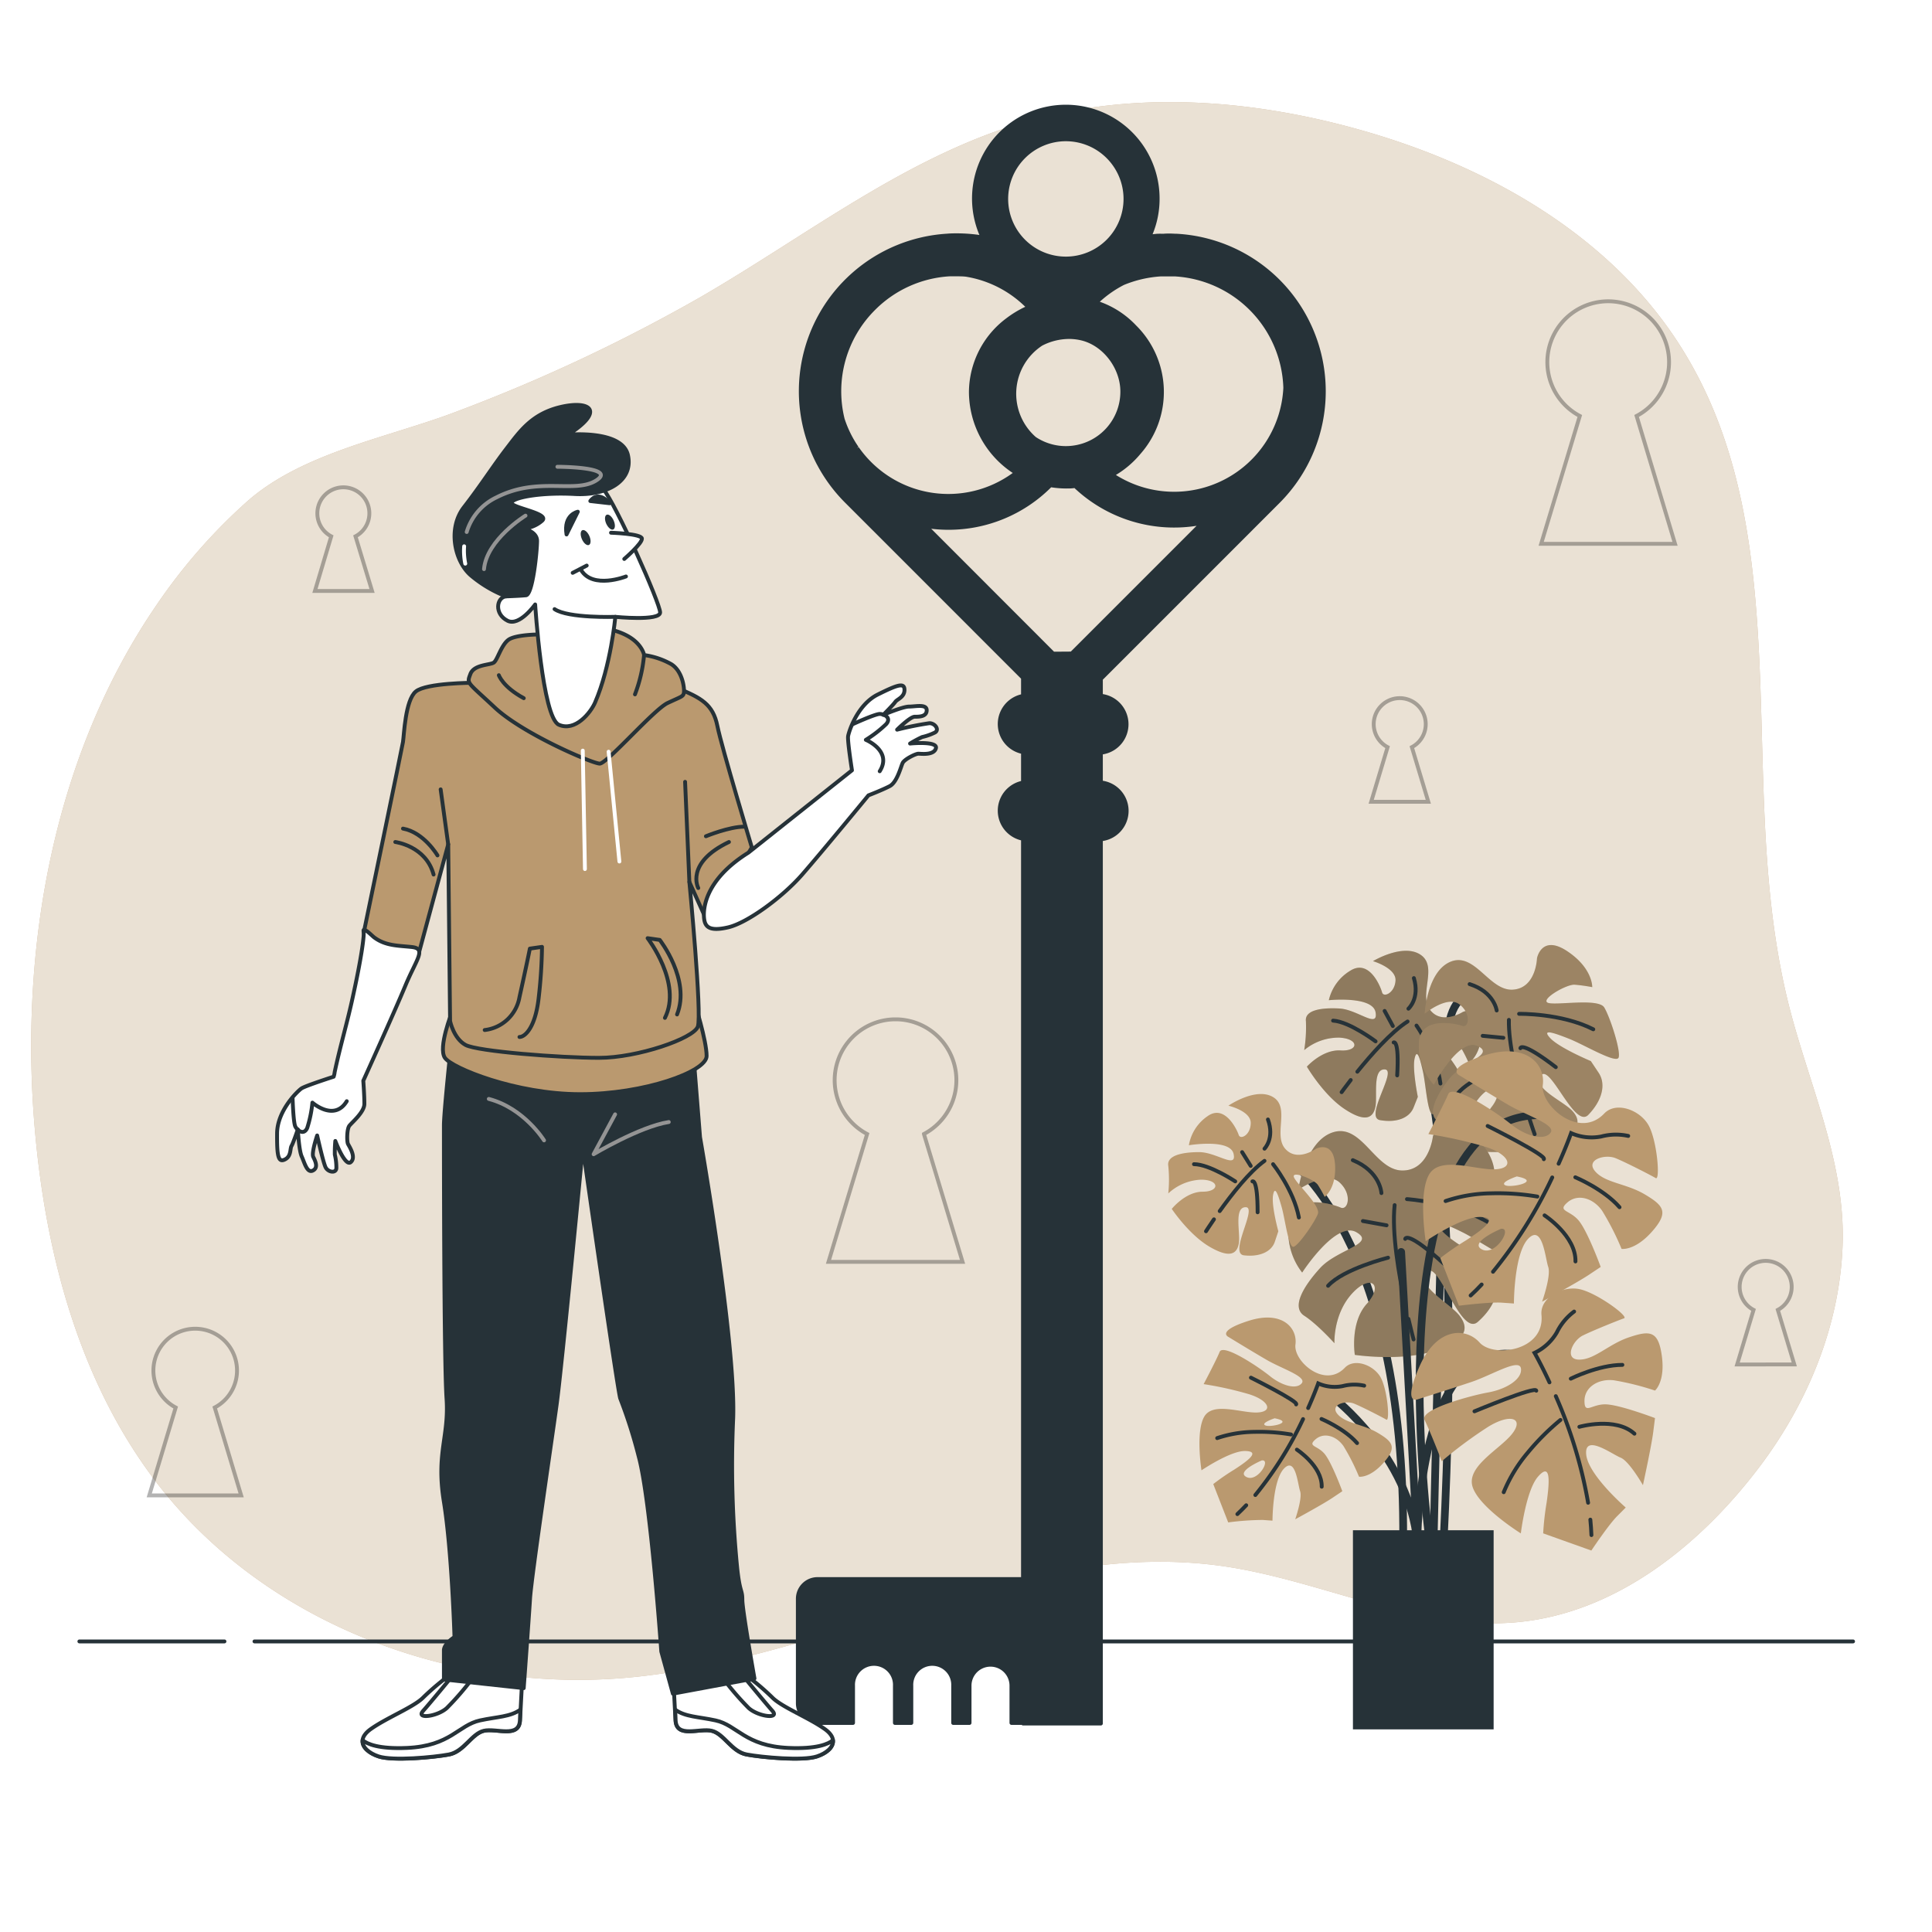
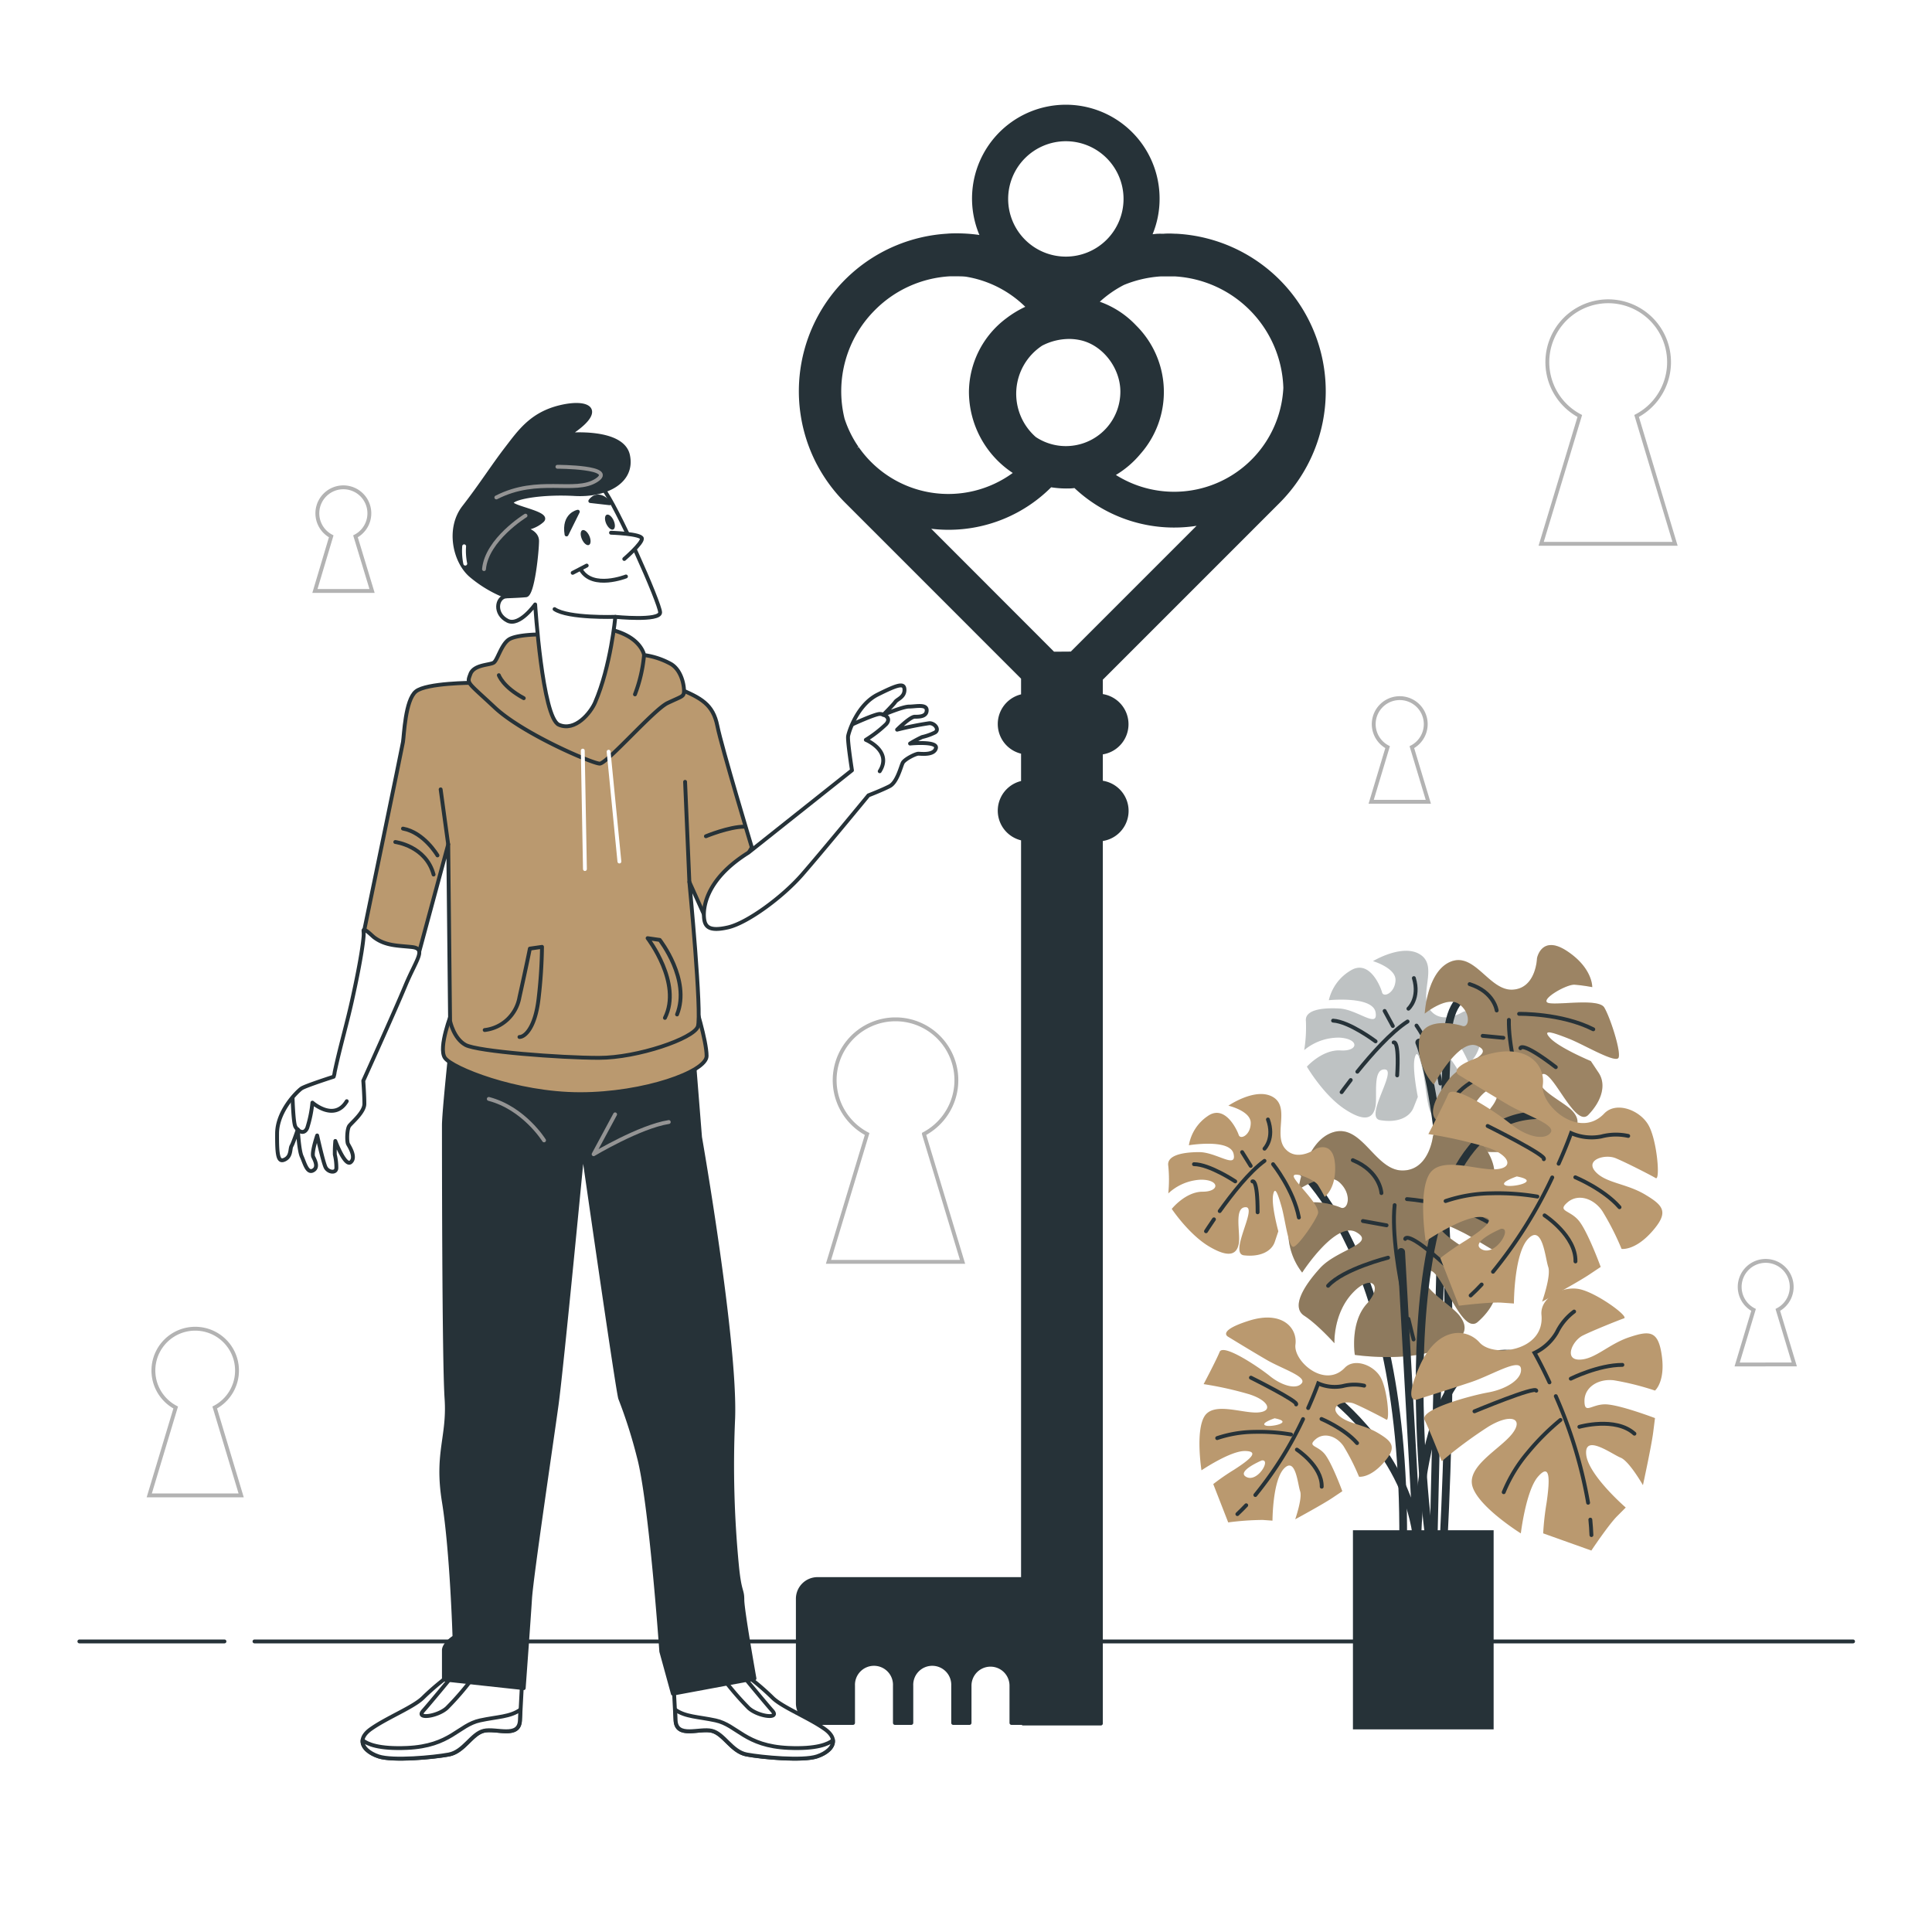
<svg xmlns="http://www.w3.org/2000/svg" class="animated" id="freepik_stories-key" viewBox="0 0 500 500" version="1.1">
  <style>svg#freepik_stories-key:not(.animated) .animable {opacity: 0;}svg#freepik_stories-key.animated #freepik--background-simple--inject-298 {animation: 1s 1 forwards cubic-bezier(.36,-0.01,.5,1.38) slideUp;animation-delay: 0s;}svg#freepik_stories-key.animated #freepik--lock-slots--inject-298 {animation: 1s 1 forwards cubic-bezier(.36,-0.01,.5,1.38) lightSpeedRight;animation-delay: 0s;}svg#freepik_stories-key.animated #freepik--Plant--inject-298 {animation: 1s 1 forwards cubic-bezier(.36,-0.01,.5,1.38) slideDown;animation-delay: 0s;}svg#freepik_stories-key.animated #freepik--Key--inject-298 {animation: 1s 1 forwards cubic-bezier(.36,-0.01,.5,1.38) zoomOut,1.5s Infinite  linear heartbeat;animation-delay: 0s,1s;}svg#freepik_stories-key.animated #freepik--Character--inject-298 {animation: 1s 1 forwards cubic-bezier(.36,-0.01,.5,1.38) zoomIn,1.5s Infinite  linear wind;animation-delay: 0s,1s;}            @keyframes slideUp {                0% {                    opacity: 0;                    transform: translateY(30px);                }                100% {                    opacity: 1;                    transform: inherit;                }            }                    @keyframes lightSpeedRight {              from {                transform: translate3d(50%, 0, 0) skewX(-20deg);                opacity: 0;              }              60% {                transform: skewX(10deg);                opacity: 1;              }              80% {                transform: skewX(-2deg);              }              to {                opacity: 1;                transform: translate3d(0, 0, 0);              }            }                    @keyframes slideDown {                0% {                    opacity: 0;                    transform: translateY(-30px);                }                100% {                    opacity: 1;                    transform: translateY(0);                }            }                    @keyframes zoomOut {                0% {                    opacity: 0;                    transform: scale(1.5);                }                100% {                    opacity: 1;                    transform: scale(1);                }            }                    @keyframes heartbeat {                0% {                    transform: scale(1);                }                10% {                    transform: scale(1.1);                }                30% {                    transform: scale(1);                }                40% {                    transform: scale(1);                }                50% {                    transform: scale(1.1);                }                60% {                    transform: scale(1);                }                100% {                    transform: scale(1);                }            }                    @keyframes zoomIn {                0% {                    opacity: 0;                    transform: scale(0.5);                }                100% {                    opacity: 1;                    transform: scale(1);                }            }                    @keyframes wind {                0% {                    transform: rotate( 0deg );                }                25% {                    transform: rotate( 1deg );                }                75% {                    transform: rotate( -1deg );                }            }        </style>
  <g id="freepik--background-simple--inject-298" class="animable" style="transform-origin: 242.49px 230.586px;">
-     <path d="M453.18,144.82c-2.41-18.77-7.12-36.76-17-53.14C417.89,61.22,385,42.83,351.56,33.49c-28-7.82-58.15-10.07-86.09-2-30.66,8.86-56.38,29.28-84,45.29a436.74,436.74,0,0,1-63.11,29.66C100.79,113.18,78.45,117,64,129.74a145.24,145.24,0,0,0-23.35,26.64c-27,39.31-35.76,89.53-31.59,136.41,2.9,32.67,11.88,65.71,32,91.59,28.28,36.3,76.8,54.19,122.6,49.68,52-5.12,101.24-36.18,152.93-28.73,25.72,3.71,50.35,16.93,76.22,14.48,25.51-2.43,47.35-20,62.74-40.46,12.34-16.43,20.55-36.29,21.31-57,.82-22.4-9.32-42.82-14.4-64.2C453.59,220.79,458,182.56,453.18,144.82Z" style="fill: rgb(186, 153, 111); transform-origin: 242.49px 230.586px;" id="elbglp5owsbxl" class="animable" />
    <g id="elvm7b6papee">
      <path d="M453.18,144.82c-2.41-18.77-7.12-36.76-17-53.14C417.89,61.22,385,42.83,351.56,33.49c-28-7.82-58.15-10.07-86.09-2-30.66,8.86-56.38,29.28-84,45.29a436.74,436.74,0,0,1-63.11,29.66C100.79,113.18,78.45,117,64,129.74a145.24,145.24,0,0,0-23.35,26.64c-27,39.31-35.76,89.53-31.59,136.41,2.9,32.67,11.88,65.71,32,91.59,28.28,36.3,76.8,54.19,122.6,49.68,52-5.12,101.24-36.18,152.93-28.73,25.72,3.71,50.35,16.93,76.22,14.48,25.51-2.43,47.35-20,62.74-40.46,12.34-16.43,20.55-36.29,21.31-57,.82-22.4-9.32-42.82-14.4-64.2C453.59,220.79,458,182.56,453.18,144.82Z" style="fill: rgb(255, 255, 255); opacity: 0.7; transform-origin: 242.49px 230.586px;" class="animable" />
    </g>
  </g>
  <g id="freepik--Floor--inject-298" class="animable" style="transform-origin: 250.055px 424.8px;">
    <line x1="65.86" y1="424.8" x2="479.57" y2="424.8" style="fill: none; stroke: rgb(38, 50, 56); stroke-linecap: round; stroke-linejoin: round; transform-origin: 272.715px 424.8px;" id="ell6rl6s9rh" class="animable" />
    <line x1="20.54" y1="424.8" x2="58.09" y2="424.8" style="fill: none; stroke: rgb(38, 50, 56); stroke-linecap: round; stroke-linejoin: round; transform-origin: 39.315px 424.8px;" id="elwl3sh3vz0f" class="animable" />
  </g>
  <g id="freepik--lock-slots--inject-298" class="animable" style="transform-origin: 251.495px 232.485px;">
    <g id="elxxtmvgks92k">
      <path d="M433.5,140.74l-9.95-33.09a15.75,15.75,0,1,0-14.7,0l-10,33.09Z" style="fill: none; stroke: rgb(0, 0, 0); stroke-miterlimit: 10; opacity: 0.3; transform-origin: 416.175px 109.355px;" class="animable" />
    </g>
    <g id="elqg64qxd9ja">
      <path d="M249.11,326.57l-10-33.09a15.75,15.75,0,1,0-14.7,0l-10,33.09Z" style="fill: none; stroke: rgb(0, 0, 0); stroke-miterlimit: 10; opacity: 0.3; transform-origin: 231.76px 295.185px;" class="animable" />
    </g>
    <g id="elssd9sh7crxh">
      <path d="M62.41,387l-6.84-22.74a10.82,10.82,0,1,0-10.1,0L38.63,387Z" style="fill: none; stroke: rgb(0, 0, 0); stroke-miterlimit: 10; opacity: 0.3; transform-origin: 50.52px 365.435px;" class="animable" />
    </g>
    <g id="elu5hhtdho1c">
      <path d="M96.29,152.94,92,138.8a6.73,6.73,0,1,0-6.28,0L81.5,152.94Z" style="fill: none; stroke: rgb(0, 0, 0); stroke-miterlimit: 10; opacity: 0.3; transform-origin: 88.895px 139.529px;" class="animable" />
    </g>
    <g id="eljsqyd1kisql">
      <path d="M369.65,207.5l-4.26-14.14a6.73,6.73,0,1,0-6.28,0l-4.25,14.14Z" style="fill: none; stroke: rgb(0, 0, 0); stroke-miterlimit: 10; opacity: 0.3; transform-origin: 362.255px 194.089px;" class="animable" />
    </g>
    <g id="elh9924jlo58">
      <path d="M464.36,353.11,460.1,339a6.73,6.73,0,1,0-6.28,0l-4.25,14.13Z" style="fill: none; stroke: rgb(0, 0, 0); stroke-miterlimit: 10; opacity: 0.3; transform-origin: 456.965px 339.724px;" class="animable" />
    </g>
  </g>
  <g id="freepik--Plant--inject-298" class="animable" style="transform-origin: 366.293px 345.57px;">
    <path d="M389.73,258.32s-14.08-7.82-15.12,9.9-3.65,133-3.65,133" style="fill: none; stroke: rgb(38, 50, 56); stroke-linecap: round; stroke-miterlimit: 10; stroke-width: 2px; transform-origin: 380.345px 328.911px;" id="elnf8o9362mhb" class="animable" />
    <path d="M367.3,269.79s11.48,25.55,6.27,129.83" style="fill: none; stroke: rgb(38, 50, 56); stroke-linecap: round; stroke-miterlimit: 10; stroke-width: 2px; transform-origin: 371.113px 334.705px;" id="elt95w8yl75br" class="animable" />
-     <path d="M378.58,261.89s-5.39,3.45-8.45-.5,2.07-11.19-2.46-14.28-12.34,1.63-12.34,1.63,6,1.77,5.83,5-3.1,4.53-3.48,3.09-3.26-8.67-8.15-5.66a12.09,12.09,0,0,0-5.63,7.68S355.27,257.68,356,262s-4.66-.74-9.36-1-9,.41-8.67,3.26a37.42,37.42,0,0,1-.44,7.51,13.92,13.92,0,0,1,9.14-3.23c5.16.3,5,3.59.27,3.31s-8.72,4.2-8.72,4.2,4.28,7.32,9.72,10.94,7.4,2.32,8-.47-.83-9.94,2.46-9.75-5.44,12.4-1.24,13.12,7.56-.5,8.67-3.26l1.1-2.76s-1.46-7.15-.83-9.94,1.41.08,2.16,3.42,1.21,11.38,2.65,11,6-6.24,7.1-8.53S372,270.44,372,269s5.58,1.27,6.44,2.73a37,37,0,0,1,1.68,3.4s3.42-2.16,3.34-8.76S378.58,261.89,378.58,261.89Z" style="fill: rgb(186, 153, 111); transform-origin: 360.496px 268.077px;" id="el84quz6jj4e9" class="animable" />
    <g id="elbad1qikinx4">
      <path d="M378.58,261.89s-5.39,3.45-8.45-.5,2.07-11.19-2.46-14.28-12.34,1.63-12.34,1.63,6,1.77,5.83,5-3.1,4.53-3.48,3.09-3.26-8.67-8.15-5.66a12.09,12.09,0,0,0-5.63,7.68S355.27,257.68,356,262s-4.66-.74-9.36-1-9,.41-8.67,3.26a37.42,37.42,0,0,1-.44,7.51,13.92,13.92,0,0,1,9.14-3.23c5.16.3,5,3.59.27,3.31s-8.72,4.2-8.72,4.2,4.28,7.32,9.72,10.94,7.4,2.32,8-.47-.83-9.94,2.46-9.75-5.44,12.4-1.24,13.12,7.56-.5,8.67-3.26l1.1-2.76s-1.46-7.15-.83-9.94,1.41.08,2.16,3.42,1.21,11.38,2.65,11,6-6.24,7.1-8.53S372,270.44,372,269s5.58,1.27,6.44,2.73a37,37,0,0,1,1.68,3.4s3.42-2.16,3.34-8.76S378.58,261.89,378.58,261.89Z" style="fill: rgb(38, 50, 56); opacity: 0.3; transform-origin: 360.496px 268.077px;" class="animable" />
    </g>
    <path d="M351.28,277.36c3.51-4.34,8.68-10.22,13-13" style="fill: none; stroke: rgb(38, 50, 56); stroke-linecap: round; stroke-miterlimit: 10; transform-origin: 357.78px 270.86px;" id="elr9nsnist23r" class="animable" />
    <path d="M347.21,282.65s.9-1.26,2.36-3.14" style="fill: none; stroke: rgb(38, 50, 56); stroke-linecap: round; stroke-miterlimit: 10; transform-origin: 348.39px 281.08px;" id="elerp2l8ptp85" class="animable" />
    <path d="M366.59,265.42s5.22,7.37,6.19,15" style="fill: none; stroke: rgb(38, 50, 56); stroke-linecap: round; stroke-miterlimit: 10; transform-origin: 369.685px 272.92px;" id="elneoszs3pj2f" class="animable" />
    <path d="M360.68,269.78s1.47-.86.91,8.53" style="fill: none; stroke: rgb(38, 50, 56); stroke-linecap: round; stroke-miterlimit: 10; transform-origin: 361.199px 274.035px;" id="els2ad68vm2o" class="animable" />
    <path d="M364.5,261.05s3-2.65,1.41-7.92" style="fill: none; stroke: rgb(38, 50, 56); stroke-linecap: round; stroke-miterlimit: 10; transform-origin: 365.437px 257.09px;" id="elwz5s7r3b3j" class="animable" />
    <line x1="360.46" y1="265.53" x2="358.34" y2="261.63" style="fill: none; stroke: rgb(38, 50, 56); stroke-linecap: round; stroke-miterlimit: 10; transform-origin: 359.4px 263.58px;" id="el1e47332j0mr" class="animable" />
    <path d="M356,269.5s-6.77-5.11-11-5.36" style="fill: none; stroke: rgb(38, 50, 56); stroke-linecap: round; stroke-miterlimit: 10; transform-origin: 350.5px 266.82px;" id="elwul285urgv" class="animable" />
    <path d="M397.77,248s-.21,7.75-6.26,8.12-9.78-9.7-16-7.27-6.79,13.47-6.79,13.47,5.88-4.82,9-2.39,2.43,6.18.73,5.59-10.9-2.65-11.22,4.3a14.67,14.67,0,0,0,3.84,10.87s6.54-12.22,11.3-10-3.93,4.16-7.41,8.67-5.7,9.27-2.65,10.91a44.41,44.41,0,0,1,7.22,5.56s-.83-6.39,3-11.35,7-2.53,3.5,2-1.74,11.6-1.74,11.6,10.24.7,17.57-2.28,7.37-5.83,5-8.36-10.52-5.95-8.08-9.11,8.7,13.9,12.28,10.19,4.66-7.92,2.65-10.91l-2-3s-8.16-3.41-10.52-5.95,1-1.36,4.9.18,12.21,6.54,12.81,4.84-2.15-10.29-3.71-12.93-13.44-.29-14.79-1.33,5.08-4.72,7.12-4.58a43.86,43.86,0,0,1,4.55.63s.18-4.89-6.48-9.31S397.77,248,397.77,248Z" style="fill: rgb(186, 153, 111); transform-origin: 393.092px 271.366px;" id="elxjt6pay0sn" class="animable" />
    <g id="elgzljov7m9vu">
      <path d="M397.77,248s-.21,7.75-6.26,8.12-9.78-9.7-16-7.27-6.79,13.47-6.79,13.47,5.88-4.82,9-2.39,2.43,6.18.73,5.59-10.9-2.65-11.22,4.3a14.67,14.67,0,0,0,3.84,10.87s6.54-12.22,11.3-10-3.93,4.16-7.41,8.67-5.7,9.27-2.65,10.91a44.41,44.41,0,0,1,7.22,5.56s-.83-6.39,3-11.35,7-2.53,3.5,2-1.74,11.6-1.74,11.6,10.24.7,17.57-2.28,7.37-5.83,5-8.36-10.52-5.95-8.08-9.11,8.7,13.9,12.28,10.19,4.66-7.92,2.65-10.91l-2-3s-8.16-3.41-10.52-5.95,1-1.36,4.9.18,12.21,6.54,12.81,4.84-2.15-10.29-3.71-12.93-13.44-.29-14.79-1.33,5.08-4.72,7.12-4.58a43.86,43.86,0,0,1,4.55.63s.18-4.89-6.48-9.31S397.77,248,397.77,248Z" style="fill: rgb(38, 50, 56); opacity: 0.2; transform-origin: 393.092px 271.366px;" class="animable" />
    </g>
    <path d="M394.66,285.85c-2-6.47-4.31-15.66-4.16-21.91" style="fill: none; stroke: rgb(38, 50, 56); stroke-linecap: round; stroke-miterlimit: 10; transform-origin: 392.577px 274.895px;" id="elsxz05h2vnoh" class="animable" />
-     <path d="M397.17,293.53s-.64-1.75-1.52-4.5" style="fill: none; stroke: rgb(38, 50, 56); stroke-linecap: round; stroke-miterlimit: 10; transform-origin: 396.41px 291.28px;" id="elur0l1lgwaud" class="animable" />
    <path d="M393.14,262.38s10.94-.2,19.2,4" style="fill: none; stroke: rgb(38, 50, 56); stroke-linecap: round; stroke-miterlimit: 10; transform-origin: 402.74px 264.379px;" id="elrsfh4dhm4s9" class="animable" />
    <path d="M393.48,271.27s.14-2,9.16,4.91" style="fill: none; stroke: rgb(38, 50, 56); stroke-linecap: round; stroke-miterlimit: 10; transform-origin: 398.06px 273.591px;" id="elfk21c7t45ib" class="animable" />
    <path d="M387.34,261.51s-.62-4.8-7-6.82" style="fill: none; stroke: rgb(38, 50, 56); stroke-linecap: round; stroke-miterlimit: 10; transform-origin: 383.84px 258.1px;" id="elnco0fqjfius" class="animable" />
    <line x1="389.07" y1="268.59" x2="383.72" y2="268.07" style="fill: none; stroke: rgb(38, 50, 56); stroke-linecap: round; stroke-miterlimit: 10; transform-origin: 386.395px 268.33px;" id="el9e3nx5rljul" class="animable" />
    <path d="M390,275.78s-9.72,3.29-12.85,7.35" style="fill: none; stroke: rgb(38, 50, 56); stroke-linecap: round; stroke-miterlimit: 10; transform-origin: 383.575px 279.455px;" id="elubzffa0vbo" class="animable" />
    <path d="M332.89,299.51s30.77,20.34,30.25,99.07" style="fill: none; stroke: rgb(38, 50, 56); stroke-linecap: round; stroke-miterlimit: 10; stroke-width: 2px; transform-origin: 348.018px 349.045px;" id="ely9x34uryhld" class="animable" />
    <path d="M370.83,294.14s-1,8.91-8,8.78S352.46,290.8,345.1,293s-9.1,14.9-9.1,14.9,7.23-5,10.65-1.91,2.21,7.37.3,6.53-12.33-4.09-13.35,3.89A17,17,0,0,0,337,329.34s8.7-13.48,14-10.46-4.93,4.43-9.37,9.31-7.45,10.16-4.08,12.33,7.8,7.1,7.8,7.1-.35-7.45,4.53-12.82,8.3-2.25,3.86,2.62-3.11,13.22-3.11,13.22,11.75,1.78,20.49-1,9.05-6,6.57-9.18-11.57-7.85-8.47-11.27,8.73,16.86,13.22,12.92,6.12-8.69,4.08-12.33l-2-3.64s-9.09-4.71-11.57-7.86,1.33-1.46,5.63.67,13.48,8.7,14.33,6.79-1.51-12.06-3.06-15.26-15.48-1.6-16.94-2.93,6.3-5,8.65-4.61a52,52,0,0,1,5.19,1.16s.67-5.64-6.6-11.36S370.83,294.14,370.83,294.14Z" style="fill: rgb(186, 153, 111); transform-origin: 363.253px 320.859px;" id="elce5bue5soqu" class="animable" />
    <g id="el0kkl09p01ato">
      <path d="M370.83,294.14s-1,8.91-8,8.78S352.46,290.8,345.1,293s-9.1,14.9-9.1,14.9,7.23-5,10.65-1.91,2.21,7.37.3,6.53-12.33-4.09-13.35,3.89A17,17,0,0,0,337,329.34s8.7-13.48,14-10.46-4.93,4.43-9.37,9.31-7.45,10.16-4.08,12.33,7.8,7.1,7.8,7.1-.35-7.45,4.53-12.82,8.3-2.25,3.86,2.62-3.11,13.22-3.11,13.22,11.75,1.78,20.49-1,9.05-6,6.57-9.18-11.57-7.85-8.47-11.27,8.73,16.86,13.22,12.92,6.12-8.69,4.08-12.33l-2-3.64s-9.09-4.71-11.57-7.86,1.33-1.46,5.63.67,13.48,8.7,14.33,6.79-1.51-12.06-3.06-15.26-15.48-1.6-16.94-2.93,6.3-5,8.65-4.61a52,52,0,0,1,5.19,1.16s.67-5.64-6.6-11.36S370.83,294.14,370.83,294.14Z" style="fill: rgb(38, 50, 56); opacity: 0.3; transform-origin: 363.253px 320.859px;" class="animable" />
    </g>
    <path d="M363.65,337.56c-1.64-7.66-3.49-18.48-2.72-25.68" style="fill: none; stroke: rgb(38, 50, 56); stroke-linecap: round; stroke-miterlimit: 10; transform-origin: 362.2px 324.72px;" id="elh123jxnzzs6" class="animable" />
    <path d="M365.83,346.65s-.57-2.08-1.33-5.33" style="fill: none; stroke: rgb(38, 50, 56); stroke-linecap: round; stroke-miterlimit: 10; transform-origin: 365.165px 343.985px;" id="elsf6r5yeuzqo" class="animable" />
    <path d="M364.12,310.33s12.64.8,21.78,6.44" style="fill: none; stroke: rgb(38, 50, 56); stroke-linecap: round; stroke-miterlimit: 10; transform-origin: 375.01px 313.55px;" id="elsc2t67w7nzs" class="animable" />
    <path d="M363.67,320.62s.36-2.36,10.11,6.52" style="fill: none; stroke: rgb(38, 50, 56); stroke-linecap: round; stroke-miterlimit: 10; transform-origin: 368.725px 323.738px;" id="el5472vj928qv" class="animable" />
    <path d="M357.51,308.77s-.26-5.59-7.4-8.52" style="fill: none; stroke: rgb(38, 50, 56); stroke-linecap: round; stroke-miterlimit: 10; transform-origin: 353.81px 304.51px;" id="el9c36lut8mhb" class="animable" />
    <line x1="358.84" y1="317.11" x2="352.72" y2="316" style="fill: none; stroke: rgb(38, 50, 56); stroke-linecap: round; stroke-miterlimit: 10; transform-origin: 355.78px 316.555px;" id="elgjjry2ybqh9" class="animable" />
    <path d="M359.23,325.49s-11.53,2.88-15.52,7.27" style="fill: none; stroke: rgb(38, 50, 56); stroke-linecap: round; stroke-miterlimit: 10; transform-origin: 351.47px 329.125px;" id="elmigpeaf2za" class="animable" />
    <path d="M344.89,361.56s19.81,15.12,21.9,37.54L362.62,324" style="fill: none; stroke: rgb(38, 50, 56); stroke-linecap: round; stroke-miterlimit: 10; stroke-width: 2px; transform-origin: 355.84px 361.55px;" id="elshcf77pqzd" class="animable" />
    <path d="M392.86,350.61c-26.07-4.69-26.07,48.49-26.07,48.49" style="fill: none; stroke: rgb(38, 50, 56); stroke-linecap: round; stroke-miterlimit: 10; stroke-width: 2px; transform-origin: 379.825px 374.709px;" id="el5zhlfp60wfm" class="animable" />
    <path d="M369.92,398.58s-15.13-110,28.67-110" style="fill: none; stroke: rgb(38, 50, 56); stroke-linecap: round; stroke-miterlimit: 10; stroke-width: 2px; transform-origin: 382.992px 343.58px;" id="el60w2slc5ic7" class="animable" />
    <path d="M382.92,347.45c-3.56-4-11.12-4-15.58,6.23s-.44,8.46-.44,8.46,8.46-2.67,13.8-4.45,12.46-6.24,12.91-3.57-3.56,5.35-8.46,6.24-17.81,4.45-16.47,7.12,4.45,10.68,4.45,10.68a113,113,0,0,1,12-8.9c5.79-3.56,9.35-2.23,6.23,1.78s-12,8.46-10.24,13.8,12.47,12,12.47,12,1.33-11.13,4.45-14.69,3.12.44,2.23,6.68a71.7,71.7,0,0,0-.9,8l12.47,4.45s4.45-6.68,6.68-8.9l2.22-2.23s-9.79-8.46-10.24-13.8,6.68,0,8.91.89,5.78,7.12,5.78,7.12,2.23-10.23,2.67-13.79l.45-3.57s-9.35-3.56-12.91-3.56-5.34,2.67-5.34-.89,3.56-5.78,7.57-5.34a70.23,70.23,0,0,1,10.68,2.67s2.67-2.22,1.78-8.9-3.12-6.68-8.46-4.9-8.9,5.79-12.91,5.79-1.78-4.9.89-6.23,9.35-4,10.69-4.46-7.13-6.67-11.58-7.56-10.21,2.24-9.79,6.67C399.84,349.67,386.49,351.45,382.92,347.45Z" style="fill: rgb(186, 153, 111); transform-origin: 397.754px 367.374px;" id="elgtxnltb0kll" class="animable" />
    <path d="M411.58,393.28c.13,1.34.23,2.68.28,4" style="fill: none; stroke: rgb(38, 50, 56); stroke-linecap: round; stroke-miterlimit: 10; transform-origin: 411.72px 395.28px;" id="elvqyc19qt3s" class="animable" />
    <path d="M402.64,361.32A118.47,118.47,0,0,1,411,388.91" style="fill: none; stroke: rgb(38, 50, 56); stroke-linecap: round; stroke-miterlimit: 10; transform-origin: 406.82px 375.115px;" id="elo1dl6zjh85" class="animable" />
    <path d="M401,357.75c-2.2-4.74-3.86-7.63-3.86-7.63a13.16,13.16,0,0,0,5.79-5.34,14.8,14.8,0,0,1,4.45-5.35" style="fill: none; stroke: rgb(38, 50, 56); stroke-linecap: round; stroke-miterlimit: 10; transform-origin: 402.26px 348.59px;" id="el09zrnzk2x45d" class="animable" />
    <path d="M381.59,365.25s16-6.67,16-5.34" style="fill: none; stroke: rgb(38, 50, 56); stroke-linecap: round; stroke-miterlimit: 10; transform-origin: 389.59px 362.492px;" id="elupwwu205jag" class="animable" />
    <path d="M406.52,356.8s7.12-3.57,13.35-3.57" style="fill: none; stroke: rgb(38, 50, 56); stroke-linecap: round; stroke-miterlimit: 10; transform-origin: 413.195px 355.015px;" id="elfx79ecj0ra" class="animable" />
    <path d="M403.85,367.48a61.71,61.71,0,0,0-8.46,8.46,38.31,38.31,0,0,0-6.23,10.24" style="fill: none; stroke: rgb(38, 50, 56); stroke-linecap: round; stroke-miterlimit: 10; transform-origin: 396.505px 376.83px;" id="elfpdhdlnnobl" class="animable" />
    <path d="M408.74,369.26s9.35-2.67,14.25,1.78" style="fill: none; stroke: rgb(38, 50, 56); stroke-linecap: round; stroke-miterlimit: 10; transform-origin: 415.865px 369.753px;" id="el0v01qg6t8u8p" class="animable" />
    <path d="M425.68,309.11c-4.85-2.87-10.21-2.93-12.84-5.95s2.53-4.56,5.29-3.42,9.16,4.43,10.37,5.15.37-9.75-1.87-13.7-8.4-6.24-11.47-3c-6.47,6.8-16.57-2.11-15.88-7.43s-4.27-11-14.92-7.68-6.68,5.21-6.68,5.21,7.56,4.63,12.41,7.5,12.88,5.33,11.15,7.42-6.37.81-10.25-2.31-15-10.52-16.18-7.76-5.15,10.36-5.15,10.36a112.73,112.73,0,0,1,14.61,3.24c6.48,2,7.81,5.6,2.74,5.87s-14.27-3.53-17.14,1.32-.9,17.29-.9,17.29,9.28-6.29,14-6.27,1.71,2.65-3.58,6.06a72.65,72.65,0,0,0-6.64,4.58l4.81,12.33s8-1,11.1-.79l3.14.22s0-12.94,3.71-16.78,4.38,5,5.17,7.31-1.59,9-1.59,9,9.19-5,12.17-7l3-2s-3.43-9.4-5.77-12.09-5.52-2.28-2.83-4.61,6.71-1.11,9,2.21a69.31,69.31,0,0,1,5,9.82s3.43.56,7.89-4.49S430.52,312,425.68,309.11Zm-42.13,14.25c-3.56-1.78,4.89-5.34,4.89-5.34C391.56,317.57,387.11,325.14,383.55,323.36Zm6-16.62c-1.52-.76,3-2.28,3-2.28C399.16,305.73,391.06,307.5,389.55,306.74Z" style="fill: rgb(186, 153, 111); transform-origin: 399.263px 305.006px;" id="el1c9zudtt0hji" class="animable" />
    <path d="M383.45,332.43c-.92,1-1.87,1.93-2.85,2.84" style="fill: none; stroke: rgb(38, 50, 56); stroke-linecap: round; stroke-miterlimit: 10; transform-origin: 382.025px 333.85px;" id="eldfwu7l2mr5" class="animable" />
    <path d="M401.72,304.72a117.83,117.83,0,0,1-15.33,24.41" style="fill: none; stroke: rgb(38, 50, 56); stroke-linecap: round; stroke-miterlimit: 10; transform-origin: 394.055px 316.925px;" id="el8ty08atqozn" class="animable" />
    <path d="M403.37,301.17c2.14-4.77,3.23-7.92,3.23-7.92a13.16,13.16,0,0,0,7.83.87,14.82,14.82,0,0,1,6.95-.14" style="fill: none; stroke: rgb(38, 50, 56); stroke-linecap: round; stroke-miterlimit: 10; transform-origin: 412.375px 297.21px;" id="elrysnsk7lx5l" class="animable" />
    <path d="M385,291.4s15.55,7.73,14.54,8.6" style="fill: none; stroke: rgb(38, 50, 56); stroke-linecap: round; stroke-miterlimit: 10; transform-origin: 392.294px 295.7px;" id="elw46xgm8l54" class="animable" />
    <path d="M407.69,304.68s7.36,3.05,11.44,7.75" style="fill: none; stroke: rgb(38, 50, 56); stroke-linecap: round; stroke-miterlimit: 10; transform-origin: 413.41px 308.555px;" id="eljwm314ap8wh" class="animable" />
    <path d="M397.87,309.67a61.8,61.8,0,0,0-11.93-.84,38.22,38.22,0,0,0-11.82,2" style="fill: none; stroke: rgb(38, 50, 56); stroke-linecap: round; stroke-miterlimit: 10; transform-origin: 385.995px 309.819px;" id="ely3n0quxu2ts" class="animable" />
    <path d="M399.73,314.54s8.15,5.3,8,11.92" style="fill: none; stroke: rgb(38, 50, 56); stroke-linecap: round; stroke-miterlimit: 10; transform-origin: 403.731px 320.5px;" id="eljxd00pjk2d" class="animable" />
    <path d="M356.5,370.79c-3.9-2.3-8.21-2.36-10.32-4.79s2-3.67,4.25-2.75,7.37,3.57,8.35,4.15.3-7.85-1.51-11-6.76-5-9.23-2.43c-5.21,5.48-13.34-1.7-12.78-6s-3.44-8.88-12-6.18-5.37,4.19-5.37,4.19,6.08,3.73,10,6,10.37,4.29,9,6-5.13.65-8.25-1.86-12.1-8.47-13-6.25-4.14,8.34-4.14,8.34a91.19,91.19,0,0,1,11.75,2.61c5.22,1.64,6.28,4.51,2.21,4.73s-11.49-2.84-13.79,1.06-.73,13.91-.73,13.91,7.47-5.06,11.27-5,1.38,2.13-2.88,4.87a58,58,0,0,0-5.34,3.69l3.87,9.92a71.13,71.13,0,0,1,8.94-.64l2.52.18s0-10.41,3-13.5,3.52,4.06,4.15,5.88-1.27,7.27-1.27,7.27,7.39-4,9.79-5.65l2.4-1.61s-2.77-7.56-4.64-9.73-4.45-1.83-2.28-3.71,5.39-.89,7.24,1.78a56.15,56.15,0,0,1,4,7.9s2.76.45,6.35-3.61S360.4,373.1,356.5,370.79Zm-33.9,11.47c-2.86-1.43,3.94-4.3,3.94-4.3C329.05,377.6,325.47,383.69,322.6,382.26Zm4.83-13.38c-1.22-.61,2.44-1.83,2.44-1.83C335.16,368.07,328.65,369.5,327.43,368.88Z" style="fill: rgb(186, 153, 111); transform-origin: 335.301px 367.491px;" id="elgp03b5myatn" class="animable" />
    <path d="M322.52,389.56c-.74.78-1.51,1.55-2.29,2.29" style="fill: none; stroke: rgb(38, 50, 56); stroke-linecap: round; stroke-miterlimit: 10; transform-origin: 321.375px 390.705px;" id="eleifhz1rqm7u" class="animable" />
    <path d="M337.23,367.26a94.76,94.76,0,0,1-12.35,19.65" style="fill: none; stroke: rgb(38, 50, 56); stroke-linecap: round; stroke-miterlimit: 10; transform-origin: 331.055px 377.085px;" id="elb8w6x3b0lzq" class="animable" />
    <path d="M338.55,364.4c1.72-3.84,2.6-6.37,2.6-6.37a10.66,10.66,0,0,0,6.3.7,12,12,0,0,1,5.6-.12" style="fill: none; stroke: rgb(38, 50, 56); stroke-linecap: round; stroke-miterlimit: 10; transform-origin: 345.8px 361.215px;" id="el1ij4xqbcmm9" class="animable" />
    <path d="M323.74,356.54s12.51,6.22,11.7,6.92" style="fill: none; stroke: rgb(38, 50, 56); stroke-linecap: round; stroke-miterlimit: 10; transform-origin: 329.609px 360px;" id="elgea3o2nkxoj" class="animable" />
    <path d="M342,367.23s5.92,2.45,9.21,6.24" style="fill: none; stroke: rgb(38, 50, 56); stroke-linecap: round; stroke-miterlimit: 10; transform-origin: 346.605px 370.35px;" id="elo4lhmbb1sk" class="animable" />
    <path d="M334.12,371.24a49.27,49.27,0,0,0-9.6-.67,30.88,30.88,0,0,0-9.51,1.61" style="fill: none; stroke: rgb(38, 50, 56); stroke-linecap: round; stroke-miterlimit: 10; transform-origin: 324.565px 371.365px;" id="elonnn00wdcaa" class="animable" />
    <path d="M335.63,375.16s6.55,4.27,6.43,9.6" style="fill: none; stroke: rgb(38, 50, 56); stroke-linecap: round; stroke-miterlimit: 10; transform-origin: 338.846px 379.96px;" id="el7nx8kb5eyy7" class="animable" />
    <path d="M340.6,297.28s-4.9,3.56-8,0,1.33-10.68-3.12-13.35-11.57,2.22-11.57,2.22,5.78,1.34,5.78,4.46-2.67,4.45-3.11,3.11-3.56-8-8-4.9a11.44,11.44,0,0,0-4.9,7.57s10.68-1.78,11.57,2.23-4.45-.45-8.9-.45-8.46.89-8,3.56a35.55,35.55,0,0,1,0,7.13,13.22,13.22,0,0,1,8.45-3.56c4.9,0,4.9,3.11.45,3.11s-8,4.45-8,4.45,4.45,6.68,9.79,9.8,7.12,1.78,7.57-.89-1.34-9.35,1.78-9.35-4.45,12-.45,12.46,7.13-.89,8-3.56l.89-2.67S329,312,329.47,309.3s1.34,0,2.23,3.12,1.78,10.68,3.11,10.24,5.35-6.24,6.24-8.46-6.24-8.46-6.24-9.79,5.35.89,6.24,2.22a35,35,0,0,1,1.78,3.12s3.11-2.23,2.67-8.46S340.6,297.28,340.6,297.28Z" style="fill: rgb(186, 153, 111); transform-origin: 323.928px 304.051px;" id="elso3jif1sff" class="animable" />
    <path d="M315.66,313.43c3.08-4.3,7.64-10.14,11.59-13" style="fill: none; stroke: rgb(38, 50, 56); stroke-linecap: round; stroke-miterlimit: 10; transform-origin: 321.455px 306.93px;" id="elhu4r4iin6bh" class="animable" />
    <path d="M312.11,318.65s.78-1.23,2.06-3.09" style="fill: none; stroke: rgb(38, 50, 56); stroke-linecap: round; stroke-miterlimit: 10; transform-origin: 313.14px 317.105px;" id="elmlul8sl1e6" class="animable" />
    <path d="M329.47,301.29s5.34,6.68,6.68,13.8" style="fill: none; stroke: rgb(38, 50, 56); stroke-linecap: round; stroke-miterlimit: 10; transform-origin: 332.81px 308.19px;" id="elxzntwcnd41" class="animable" />
    <path d="M324.13,305.74s1.34-.89,1.34,8" style="fill: none; stroke: rgb(38, 50, 56); stroke-linecap: round; stroke-miterlimit: 10; transform-origin: 324.8px 309.728px;" id="elko8ctf09wah" class="animable" />
    <path d="M327.25,297.28s2.67-2.67.89-7.56" style="fill: none; stroke: rgb(38, 50, 56); stroke-linecap: round; stroke-miterlimit: 10; transform-origin: 328.001px 293.5px;" id="el2i2tyl6hnn9" class="animable" />
    <line x1="323.68" y1="301.73" x2="321.46" y2="298.17" style="fill: none; stroke: rgb(38, 50, 56); stroke-linecap: round; stroke-miterlimit: 10; transform-origin: 322.57px 299.95px;" id="el5yh4mxn5o5m" class="animable" />
    <path d="M319.68,305.74S313,301.29,309,301.29" style="fill: none; stroke: rgb(38, 50, 56); stroke-linecap: round; stroke-miterlimit: 10; transform-origin: 314.34px 303.515px;" id="el8hs6z7nroz" class="animable" />
    <rect x="351.14" y="397.02" width="34.41" height="49.54" style="fill: rgb(38, 50, 56); stroke: rgb(38, 50, 56); stroke-linecap: round; stroke-miterlimit: 10; stroke-width: 2px; transform-origin: 368.345px 421.79px;" id="el62ibg4yyewm" class="animable" />
  </g>
  <g id="freepik--Key--inject-298" class="animable" style="transform-origin: 274.541px 236.826px;">
    <path d="M331.16,130.15a40.88,40.88,0,0,0,0-57.75h0a40.85,40.85,0,0,0-26.55-11.9c-.61,0-1.23-.06-1.84-.06h-.24c-.35,0-.82,0-1.36.05h-.7a4.78,4.78,0,0,0-.53,0h-.05c-.54,0-1.07.08-1.6.13a24,24,0,0,0,1.81-9.19,24.27,24.27,0,1,0-46.63,9.38,40.9,40.9,0,0,0-5.88-.42c-.67,0-1.56,0-2.52.09a40.84,40.84,0,0,0-33.68,59.68l.14.25a41,41,0,0,0,7.19,9.69l45.53,45.54v4.06a7.9,7.9,0,0,0,0,15.35v7.08a7.9,7.9,0,0,0,0,15.35V408.16H211.57a5.6,5.6,0,0,0-5.59,5.59v27.07a5.6,5.6,0,0,0,5.59,5.58h9.18a.52.52,0,0,0,.52-.52v-9.63a4.92,4.92,0,1,1,9.83,0v9.63a.52.52,0,0,0,.52.52h4.21a.52.52,0,0,0,.52-.52v-9.63a4.92,4.92,0,1,1,9.83,0v9.63a.52.52,0,0,0,.52.52h4.2a.52.52,0,0,0,.52-.52v-9.63a4.92,4.92,0,0,1,9.84,0v9.63a.52.52,0,0,0,.52.52h2.63a.52.52,0,0,0,.37.15h20.11a.52.52,0,0,0,.52-.52V217.65a7.89,7.89,0,0,0,0-15.59v-6.83a7.9,7.9,0,0,0,0-15.6V175.9Zm-58.37,38.51L241,136.84a36.87,36.87,0,0,0,4.47.27,37.52,37.52,0,0,0,26.57-11,25.72,25.72,0,0,0,3.84.31c.72,0,1.45,0,2.19-.11a37.66,37.66,0,0,0,31.6,9.77l-32.55,32.55ZM226.5,80.18a29.68,29.68,0,0,1,19.29-8.67l.19,0c.43,0,.93,0,1.61,0s1.62,0,2.41.1a28.45,28.45,0,0,1,15.34,7.79,27,27,0,0,0-4.94,3,24,24,0,0,0-9.64,19,25.24,25.24,0,0,0,11.34,21,28.27,28.27,0,0,1-39.88-6.69l-.41.28.35-.37a28.14,28.14,0,0,1-3.59-7.27A29.68,29.68,0,0,1,226.5,80.18Zm74-8.65.25,0h.91l.63,0h.52c.38,0,.75,0,1.19,0a29.83,29.83,0,0,1,28.13,28.85,28.3,28.3,0,0,1-43.34,22.54,24.93,24.93,0,0,0,6.35-5.44A24.23,24.23,0,0,0,294,84.2a23.84,23.84,0,0,0-9.37-6.11,28.48,28.48,0,0,1,6.25-4.35A30,30,0,0,1,300.46,71.53ZM276.65,87.72a13.65,13.65,0,0,1,3.37.42c5.57,1.44,9.93,7.24,9.93,13.21a14.08,14.08,0,0,1-12.44,14,14,14,0,0,1-6.59-.79,13.76,13.76,0,0,1-2.86-1.46,14.9,14.9,0,0,1,1.67-23.66A15.33,15.33,0,0,1,276.65,87.72Zm-.81-51.17a14.93,14.93,0,1,1-14.93,14.93A14.94,14.94,0,0,1,275.84,36.55Z" style="fill: rgb(38, 50, 56); transform-origin: 274.541px 236.826px;" id="elb7hfur1rt6j" class="animable" />
  </g>
  <g id="freepik--Character--inject-298" class="animable animator-active" style="transform-origin: 157.089px 279.972px;">
    <path d="M114.88,434.65a64,64,0,0,0-5.38,4.69c-2.45,2.46-9.33,5.16-13.5,8.11s-1.72,5.89,2,7.12,14.25.24,18.18-.49,5.89-5.4,9.08-6.14,9.09,2,9.33-2.7.49-9.33.49-9.33Z" style="fill: rgb(255, 255, 255); stroke: rgb(38, 50, 56); stroke-linecap: round; stroke-linejoin: round; transform-origin: 114.45px 444.901px;" id="elvwmk32ehsi" class="animable" />
    <path d="M134.55,445.24c0-.95.1-1.9.15-2.8-2.67,1.92-6,1.83-10.46,2.8-5.65,1.22-7.61,6.63-18.91,7.12-7.31.32-10.29-1-11.49-2-.2,1.81,1.69,3.38,4.12,4.19,3.69,1.23,14.25.24,18.18-.49s5.89-5.4,9.08-6.14S134.31,449.9,134.55,445.24Z" style="fill: rgb(255, 255, 255); stroke: rgb(38, 50, 56); stroke-linecap: round; stroke-linejoin: round; transform-origin: 114.263px 448.786px;" id="elt7v57uqh88s" class="animable" />
    <path d="M117.12,433.69s-5.65,6.88-7.62,9.09,3.69,1.47,6.14-.74a72.63,72.63,0,0,0,6.39-7.36Z" style="fill: rgb(255, 255, 255); stroke: rgb(38, 50, 56); stroke-linecap: round; stroke-linejoin: round; transform-origin: 115.561px 438.902px;" id="elha8lm29kwcf" class="animable" />
    <path d="M194.53,434.65a63,63,0,0,1,5.37,4.69c2.46,2.46,9.33,5.16,13.51,8.11s1.72,5.89-2,7.12-14.24.24-18.17-.49-5.89-5.4-9.08-6.14-9.09,2-9.34-2.7-.49-9.33-.49-9.33Z" style="fill: rgb(255, 255, 255); stroke: rgb(38, 50, 56); stroke-linecap: round; stroke-linejoin: round; transform-origin: 194.963px 444.901px;" id="elmpfcgyk7cy" class="animable" />
    <path d="M174.85,445.24c0-.95-.1-1.9-.14-2.8,2.67,1.92,6,1.83,10.46,2.8,5.65,1.22,7.61,6.63,18.91,7.12,7.3.32,10.28-1,11.49-2,.19,1.81-1.69,3.38-4.13,4.19-3.68,1.23-14.24.24-18.17-.49s-5.89-5.4-9.08-6.14S175.1,449.9,174.85,445.24Z" style="fill: rgb(255, 255, 255); stroke: rgb(38, 50, 56); stroke-linecap: round; stroke-linejoin: round; transform-origin: 195.147px 448.786px;" id="elf0y7v04m3y5" class="animable" />
    <path d="M192.29,433.69s5.65,6.88,7.61,9.09-3.68,1.47-6.14-.74a73.44,73.44,0,0,1-6.38-7.36Z" style="fill: rgb(255, 255, 255); stroke: rgb(38, 50, 56); stroke-linecap: round; stroke-linejoin: round; transform-origin: 193.843px 438.902px;" id="elmbtnu7dj6td" class="animable" />
    <path d="M117.94,259.19s-3.06,27.6-3.06,32.06,0,60.73.68,70.68-2.74,14.05-.68,26.74,2.74,35,2.74,35-2.74,1.71-2.74,3.43v7.55l20.66,2.24s1.3-17.68,1.64-23.17,5.49-40.12,6.86-50.07S150.83,297,150.83,297s9,62.83,9.68,64.89a127.38,127.38,0,0,1,4.8,15.08c3.09,11.32,5.83,50.43,5.83,50.43l3,10.92,21.12-3.93s-3.14-17.62-3.14-20.37-.68-1.71-1.37-8.58a269.62,269.62,0,0,1-1-38.4c.69-19.9-8.58-72.74-8.58-72.74L178.35,259S144.34,266.92,117.94,259.19Z" style="fill: rgb(38, 50, 56); stroke: rgb(38, 50, 56); stroke-linecap: round; stroke-linejoin: round; transform-origin: 154.736px 348.66px;" id="el79if0jcp3se" class="animable" />
    <path d="M159.19,288.39l-5.56,10.32s11.91-7.14,19.45-8.33" style="fill: none; stroke: rgb(148, 148, 148); stroke-linecap: round; stroke-linejoin: round; transform-origin: 163.355px 293.55px;" id="elxh86yup6tk" class="animable" />
    <path d="M140.8,295.13s-5.16-8.34-14.3-10.73" style="fill: none; stroke: rgb(148, 148, 148); stroke-linecap: round; stroke-linejoin: round; transform-origin: 133.65px 289.765px;" id="el054inx9bqbsc" class="animable" />
    <path d="M116.92,262.09s-3.58,9-1.79,11.66,18.39,9.42,35,9.42,32.74-5.83,32.74-9.87-3.14-13.9-3.14-13.9S152.8,272,116.92,262.09Z" style="fill: rgb(186, 153, 111); stroke: rgb(38, 50, 56); stroke-linecap: round; stroke-linejoin: round; transform-origin: 148.749px 271.285px;" id="el84jsso98rni" class="animable" />
    <path d="M122.4,176.71s-12,0-14.77,2.23-3.06,11.42-3.34,13.09-10,48.6-10,48.6l3.44,5.63,10.65.47L116,218.51l.48,45.75s.92,4.49,4,6.17S145,273.77,155,273.77s24.49-5,25.6-8.09-2.19-37.42-2.19-37.42l4.76,10.58,11.4-19.54s-7.8-25.87-8.92-31.45-4.18-7.24-10.31-9.75-24.24-1.67-31.48-1.67S122.4,176.71,122.4,176.71Z" style="fill: rgb(186, 153, 111); stroke: rgb(38, 50, 56); stroke-linecap: round; stroke-linejoin: round; transform-origin: 144.43px 225.032px;" id="ele4y8mbytm9n" class="animable" />
    <path d="M125.44,266.57a10.33,10.33,0,0,0,9-8.52c1.8-8.07,2.69-12.55,2.69-12.55l3.14-.45a128.85,128.85,0,0,1-.89,13.45c-.9,7.62-3.59,9.87-4.94,9.87" style="fill: none; stroke: rgb(38, 50, 56); stroke-linecap: round; stroke-linejoin: round; transform-origin: 132.855px 256.71px;" id="elm35x2brfv9" class="animable" />
    <path d="M175.22,262.54c3.59-9-4.48-19.29-4.48-19.29l-3.14-.45s9,11.66,4.48,20.63" style="fill: none; stroke: rgb(38, 50, 56); stroke-linecap: round; stroke-linejoin: round; transform-origin: 171.87px 253.115px;" id="eln1w65e35hid" class="animable" />
    <line x1="115.99" y1="218.51" x2="114.04" y2="204.29" style="fill: none; stroke: rgb(38, 50, 56); stroke-linecap: round; stroke-linejoin: round; transform-origin: 115.015px 211.4px;" id="elc3923pu2lk7" class="animable" />
    <line x1="178.41" y1="228.26" x2="177.3" y2="202.34" style="fill: none; stroke: rgb(38, 50, 56); stroke-linecap: round; stroke-linejoin: round; transform-origin: 177.855px 215.3px;" id="el8eleo6wlhx4" class="animable" />
-     <path d="M180.71,229.82s-3.48-6.45,7.94-11.91" style="fill: none; stroke: rgb(38, 50, 56); stroke-linecap: round; stroke-linejoin: round; transform-origin: 184.431px 223.865px;" id="elzlpzuegh0e" class="animable" />
    <path d="M182.69,216.42s6-2.48,9.93-2.48" style="fill: none; stroke: rgb(38, 50, 56); stroke-linecap: round; stroke-linejoin: round; transform-origin: 187.655px 215.18px;" id="eluhefq4nh5lc" class="animable" />
    <path d="M102.3,217.91s7.92,1,9.91,8.42" style="fill: none; stroke: rgb(38, 50, 56); stroke-linecap: round; stroke-linejoin: round; transform-origin: 107.255px 222.12px;" id="eltfn4p83dpu" class="animable" />
    <path d="M113.22,221.38s-3.47-5.95-8.93-6.94" style="fill: none; stroke: rgb(38, 50, 56); stroke-linecap: round; stroke-linejoin: round; transform-origin: 108.755px 217.91px;" id="elq7etco2v2sa" class="animable" />
    <path d="M139.76,164.19s-6.32,0-8.19,1.4-2.81,5.15-3.75,5.86-5.15.46-6.09,3-.93,1.87,6.32,8.66,25.29,14.51,27.16,14.51,14-14,17.56-15.68,4-1.64,4.21-2.58-.23-5.61-3.28-7.49a19.87,19.87,0,0,0-7-2.34s-.47-2.81-4.21-4.91-8.9-2.58-12.64-2.58S139.76,164.19,139.76,164.19Z" style="fill: rgb(186, 153, 111); stroke: rgb(38, 50, 56); stroke-linecap: round; stroke-linejoin: round; transform-origin: 149.162px 179.83px;" id="elwcnmirpbp6" class="animable" />
    <path d="M166.68,169.57a37.89,37.89,0,0,1-2.35,10.13" style="fill: none; stroke: rgb(38, 50, 56); stroke-linecap: round; stroke-linejoin: round; transform-origin: 165.505px 174.635px;" id="el0tj41aqtahhm" class="animable" />
    <path d="M129.1,174.74s1,3,6.45,5.95" style="fill: none; stroke: rgb(38, 50, 56); stroke-linecap: round; stroke-linejoin: round; transform-origin: 132.325px 177.715px;" id="el0qzz8uqhh86b" class="animable" />
    <line x1="150.82" y1="194.26" x2="151.38" y2="224.91" style="fill: none; stroke: rgb(255, 255, 255); stroke-linecap: round; stroke-linejoin: round; transform-origin: 151.1px 209.585px;" id="el08e79rpmxbf5" class="animable" />
    <line x1="157.51" y1="194.54" x2="160.3" y2="222.96" style="fill: none; stroke: rgb(255, 255, 255); stroke-linecap: round; stroke-linejoin: round; transform-origin: 158.905px 208.75px;" id="elbf0vo8dfjjq" class="animable" />
    <path d="M193.69,220.66l26.8-21.3s-1.2-7.65-1-8.85,2.39-8.13,7.66-10.76,6.93-3.11,6.93-1.2-1.91,2.39-2.39,3.11-3.11,3.35-3.11,3.35,5-2.15,6.7-2.15,4.55-.72,4.55.95-1.92,1.68-3.11,1.68-4.55,3.35-4.55,3.35a85.07,85.07,0,0,1,8.37-1.68c1.44,0,2.64,1.68,1.44,2.4a14.74,14.74,0,0,1-3.35,1.19,31,31,0,0,0-3.11,1.68s7.18-.72,6.7,1.19-3.83,1.44-4.55,1.44-3.59,1.43-4.06,2.39-1.44,5-3.35,6-5.51,2.39-5.51,2.39-12.2,14.84-17.22,20.58S193.45,238.84,188.43,240s-6-.24-6.22-2.4S182.2,227.83,193.69,220.66Z" style="fill: rgb(255, 255, 255); stroke: rgb(38, 50, 56); stroke-linecap: round; stroke-linejoin: round; transform-origin: 212.319px 208.904px;" id="elb1r7fmvn7f" class="animable" />
    <path d="M220.73,187.4s5.74-2.63,6.94-2.63,3.11,1,1.67,2.63a31.08,31.08,0,0,1-5.26,4.07s6.93,2.87,3.59,8.13" style="fill: none; stroke: rgb(38, 50, 56); stroke-linecap: round; stroke-linejoin: round; transform-origin: 225.293px 192.185px;" id="el14zx59fzxhqi" class="animable" />
    <path d="M94.1,242.31c-.4,4.84-2.44,14.08-2.72,15.36-1.51,7.06-3.27,12.74-4.77,19.8a5.69,5.69,0,0,1-.26,1.18S79,281,78,281.7s-6.25,5.74-6.29,11.62.28,7.6,2,6.76,1.3-2.78,1.74-3.52,1.63-4.27,1.63-4.27.29,5.46,1,7,1.37,4.39,2.87,3.66.66-2.46.13-3.53,1-5.56,1-5.56,1.56,7,2.19,8.25,2.67,1.62,2.78.23a14.29,14.29,0,0,0-.4-3.53,31.82,31.82,0,0,1,.13-3.53s2.52,6.76,4,5.48-.4-4.06-.72-4.71-.3-3.85.35-4.7,3.88-3.51,3.89-5.65-.28-6-.28-6,7.93-17.5,10.86-24.54,5.61-9.66,1.61-10.08c-3.63-.38-6.74-.3-9.68-2.5-.5-.38-1.89-1.84-2.51-1.92C93.88,240.58,94.21,241,94.1,242.31Z" style="fill: rgb(255, 255, 255); stroke: rgb(38, 50, 56); stroke-linecap: round; stroke-linejoin: round; transform-origin: 90.11px 271.939px;" id="elbq18pt2l725" class="animable" />
    <path d="M75.72,284.15s.18,6.31.7,7.38,2.24,2.37,3.1.35a31.17,31.17,0,0,0,1.33-6.52s5.64,5,8.89-.37" style="fill: none; stroke: rgb(38, 50, 56); stroke-linecap: round; stroke-linejoin: round; transform-origin: 82.73px 288.545px;" id="elnaonq8jdrk" class="animable" />
    <path d="M145,120.84s7.5,1.3,11,5.54,14.87,29.84,14.84,32.13-11.59,1.13-11.59,1.13-1.18,12.82-5.26,22.2c-1.11,2.56-5.1,7.6-9.37,5.72s-6.12-31.13-6.12-31.13-4.06,5.76-7.14,4.22c-3.52-1.76-2.88-6.08-.36-6.32s-8.06-9.65-5.45-16.77S141.78,118.86,145,120.84Z" style="fill: rgb(255, 255, 255); stroke: rgb(38, 50, 56); stroke-linecap: round; stroke-linejoin: round; transform-origin: 147.986px 154.293px;" id="el5se0l08bcr" class="animable" />
    <path d="M147,112.5s14.11-1.37,15.53,5.36-5.59,10.46-13.78,10-15.44.74-16.33,2.1,10.2,2.82,7.85,4.83a8.18,8.18,0,0,1-4.89,2s3.62.67,3.62,3.21-1.12,13.89-2.88,14.06-5.14.28-5.14.28a32.15,32.15,0,0,1-9.18-5.47c-4.17-3.66-6-12.13-1.72-17.63s7.61-10.74,11-15.14,6.5-9,14-10.77S156.83,106.21,147,112.5Z" style="fill: rgb(38, 50, 56); stroke: rgb(38, 50, 56); stroke-linecap: round; stroke-linejoin: round; transform-origin: 140.175px 129.566px;" id="elzihn3c65g8" class="animable" />
    <path d="M120.12,141.38a16.33,16.33,0,0,0,.29,4.49" style="fill: none; stroke: rgb(255, 255, 255); stroke-linecap: round; stroke-linejoin: round; transform-origin: 120.243px 143.625px;" id="el5tenakil1q" class="animable" />
-     <path d="M144.26,120.8s15.61,0,10.06,3.53-15-1.15-25.87,4.41a14.55,14.55,0,0,0-7.67,8.94" style="fill: none; stroke: rgb(148, 148, 148); stroke-linecap: round; stroke-linejoin: round; transform-origin: 138.147px 129.24px;" id="elanhbo380zeb" class="animable" />
+     <path d="M144.26,120.8s15.61,0,10.06,3.53-15-1.15-25.87,4.41" style="fill: none; stroke: rgb(148, 148, 148); stroke-linecap: round; stroke-linejoin: round; transform-origin: 138.147px 129.24px;" id="elanhbo380zeb" class="animable" />
    <path d="M136,133.45s-10.06,6.19-10.74,13.84" style="fill: none; stroke: rgb(148, 148, 148); stroke-linecap: round; stroke-linejoin: round; transform-origin: 130.63px 140.37px;" id="elc5h3b67ftl4" class="animable" />
    <path d="M159.24,159.64s-12.17.42-15.72-2" style="fill: none; stroke: rgb(38, 50, 56); stroke-linecap: round; stroke-linejoin: round; transform-origin: 151.38px 158.654px;" id="elzy133i9kiq" class="animable" />
    <path d="M162,149.19s-8.57,3.38-11.61-1.66" style="fill: none; stroke: rgb(38, 50, 56); stroke-linecap: round; stroke-linejoin: round; transform-origin: 156.195px 148.915px;" id="elv26oz4e3fp" class="animable" />
    <line x1="151.84" y1="146.37" x2="148.21" y2="148.25" style="fill: none; stroke: rgb(38, 50, 56); stroke-linecap: round; stroke-linejoin: round; transform-origin: 150.025px 147.31px;" id="elh7v7cgzr9ju" class="animable" />
    <path d="M158.13,137.87s7.91.25,8,1.51-4.57,5.28-4.57,5.28" style="fill: rgb(255, 255, 255); stroke: rgb(38, 50, 56); stroke-linecap: round; stroke-linejoin: round; transform-origin: 162.131px 141.265px;" id="elvozhgtqwuu7" class="animable" />
    <path d="M156.9,135.55c.47,1,1.28,1.72,1.81,1.48s.57-1.28.1-2.33-1.28-1.72-1.81-1.48S156.43,134.5,156.9,135.55Z" style="fill: rgb(38, 50, 56); transform-origin: 157.855px 135.124px;" id="el6ik6elcebv7" class="animable" />
    <path d="M150.61,139.56c.47,1.05,1.27,1.71,1.8,1.48s.58-1.28.11-2.34-1.28-1.71-1.81-1.48S150.14,138.5,150.61,139.56Z" style="fill: rgb(38, 50, 56); transform-origin: 151.563px 139.13px;" id="elfk50p4imp9" class="animable" />
    <path d="M149.54,132.43s-3.78.72-2.92,5.89Z" style="fill: rgb(38, 50, 56); stroke: rgb(38, 50, 56); stroke-linecap: round; stroke-linejoin: round; transform-origin: 148.016px 135.375px;" id="elz149k33tozq" class="animable" />
    <path d="M152.77,129.67s1.81-3,5,.57Z" style="fill: rgb(38, 50, 56); stroke: rgb(38, 50, 56); stroke-linecap: round; stroke-linejoin: round; transform-origin: 155.27px 129.365px;" id="elxe69cijcksl" class="animable" />
  </g>
  <defs>
    <filter id="active" height="200%">
      <feMorphology in="SourceAlpha" result="DILATED" operator="dilate" radius="2" />
      <feFlood flood-color="#32DFEC" flood-opacity="1" result="PINK" />
      <feComposite in="PINK" in2="DILATED" operator="in" result="OUTLINE" />
      <feMerge>
        <feMergeNode in="OUTLINE" />
        <feMergeNode in="SourceGraphic" />
      </feMerge>
    </filter>
    <filter id="hover" height="200%">
      <feMorphology in="SourceAlpha" result="DILATED" operator="dilate" radius="2" />
      <feFlood flood-color="#ff0000" flood-opacity="0.5" result="PINK" />
      <feComposite in="PINK" in2="DILATED" operator="in" result="OUTLINE" />
      <feMerge>
        <feMergeNode in="OUTLINE" />
        <feMergeNode in="SourceGraphic" />
      </feMerge>
      <feColorMatrix type="matrix" values="0   0   0   0   0                0   1   0   0   0                0   0   0   0   0                0   0   0   1   0 " />
    </filter>
  </defs>
</svg>